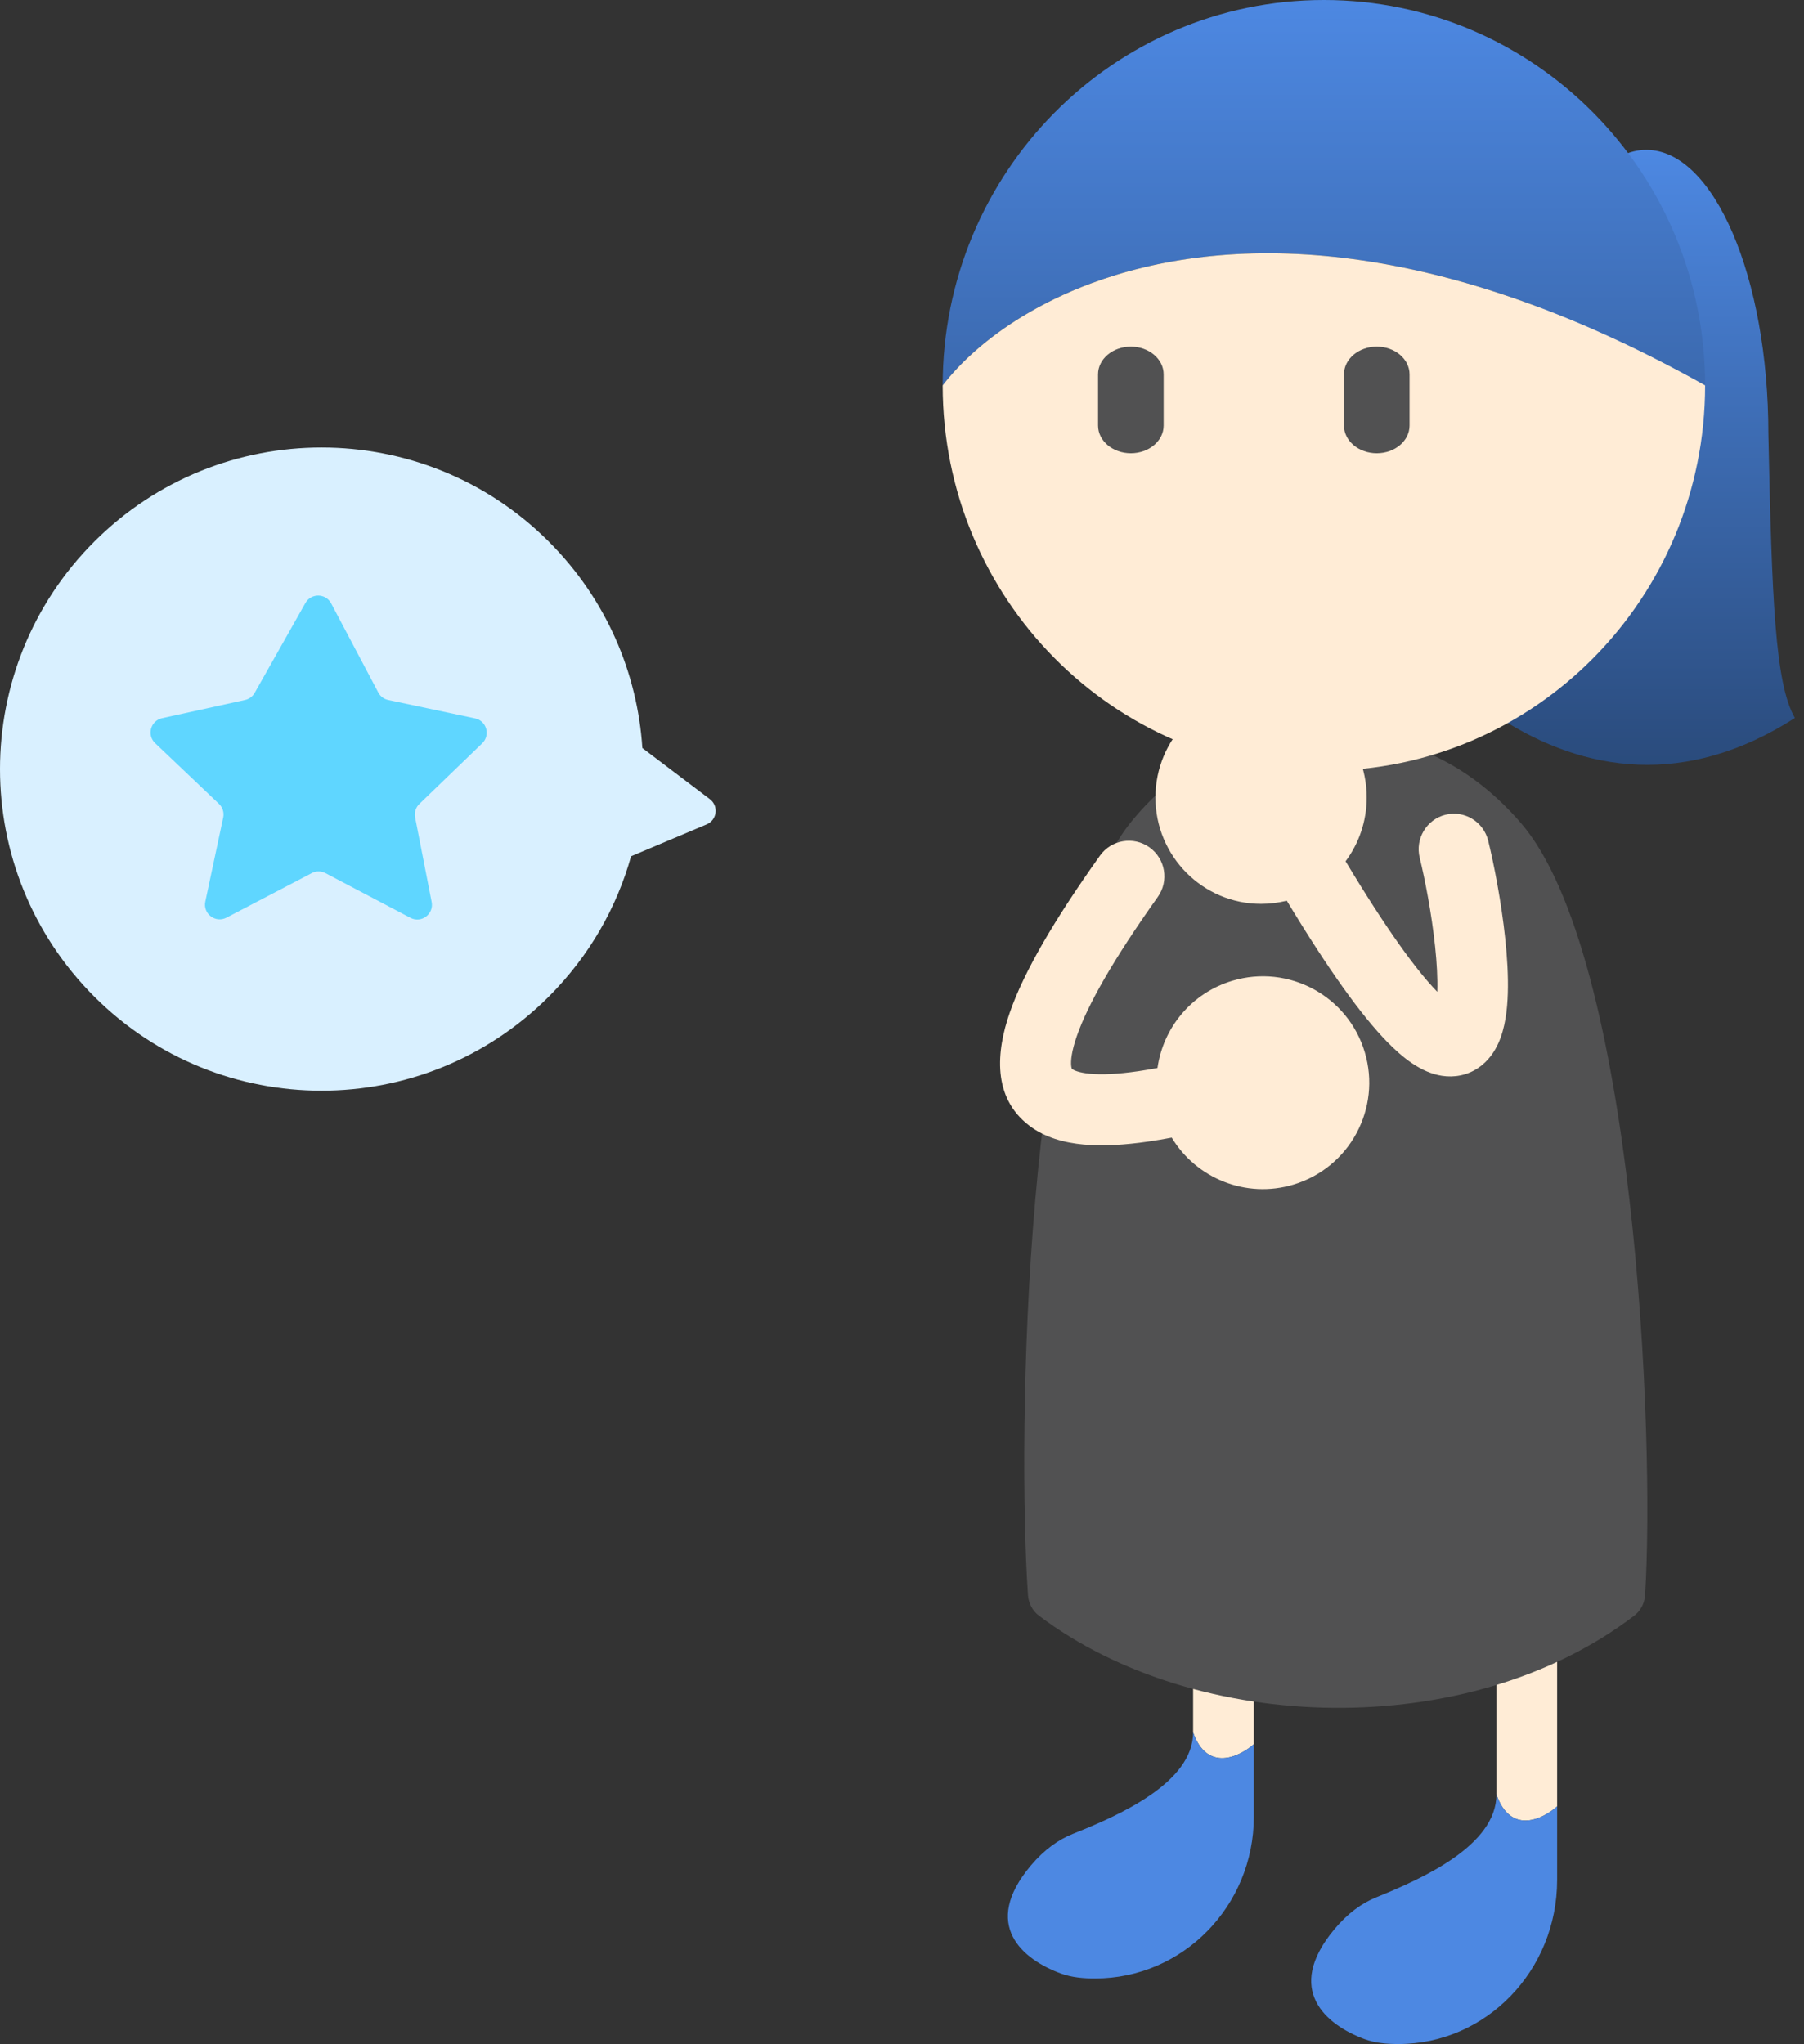
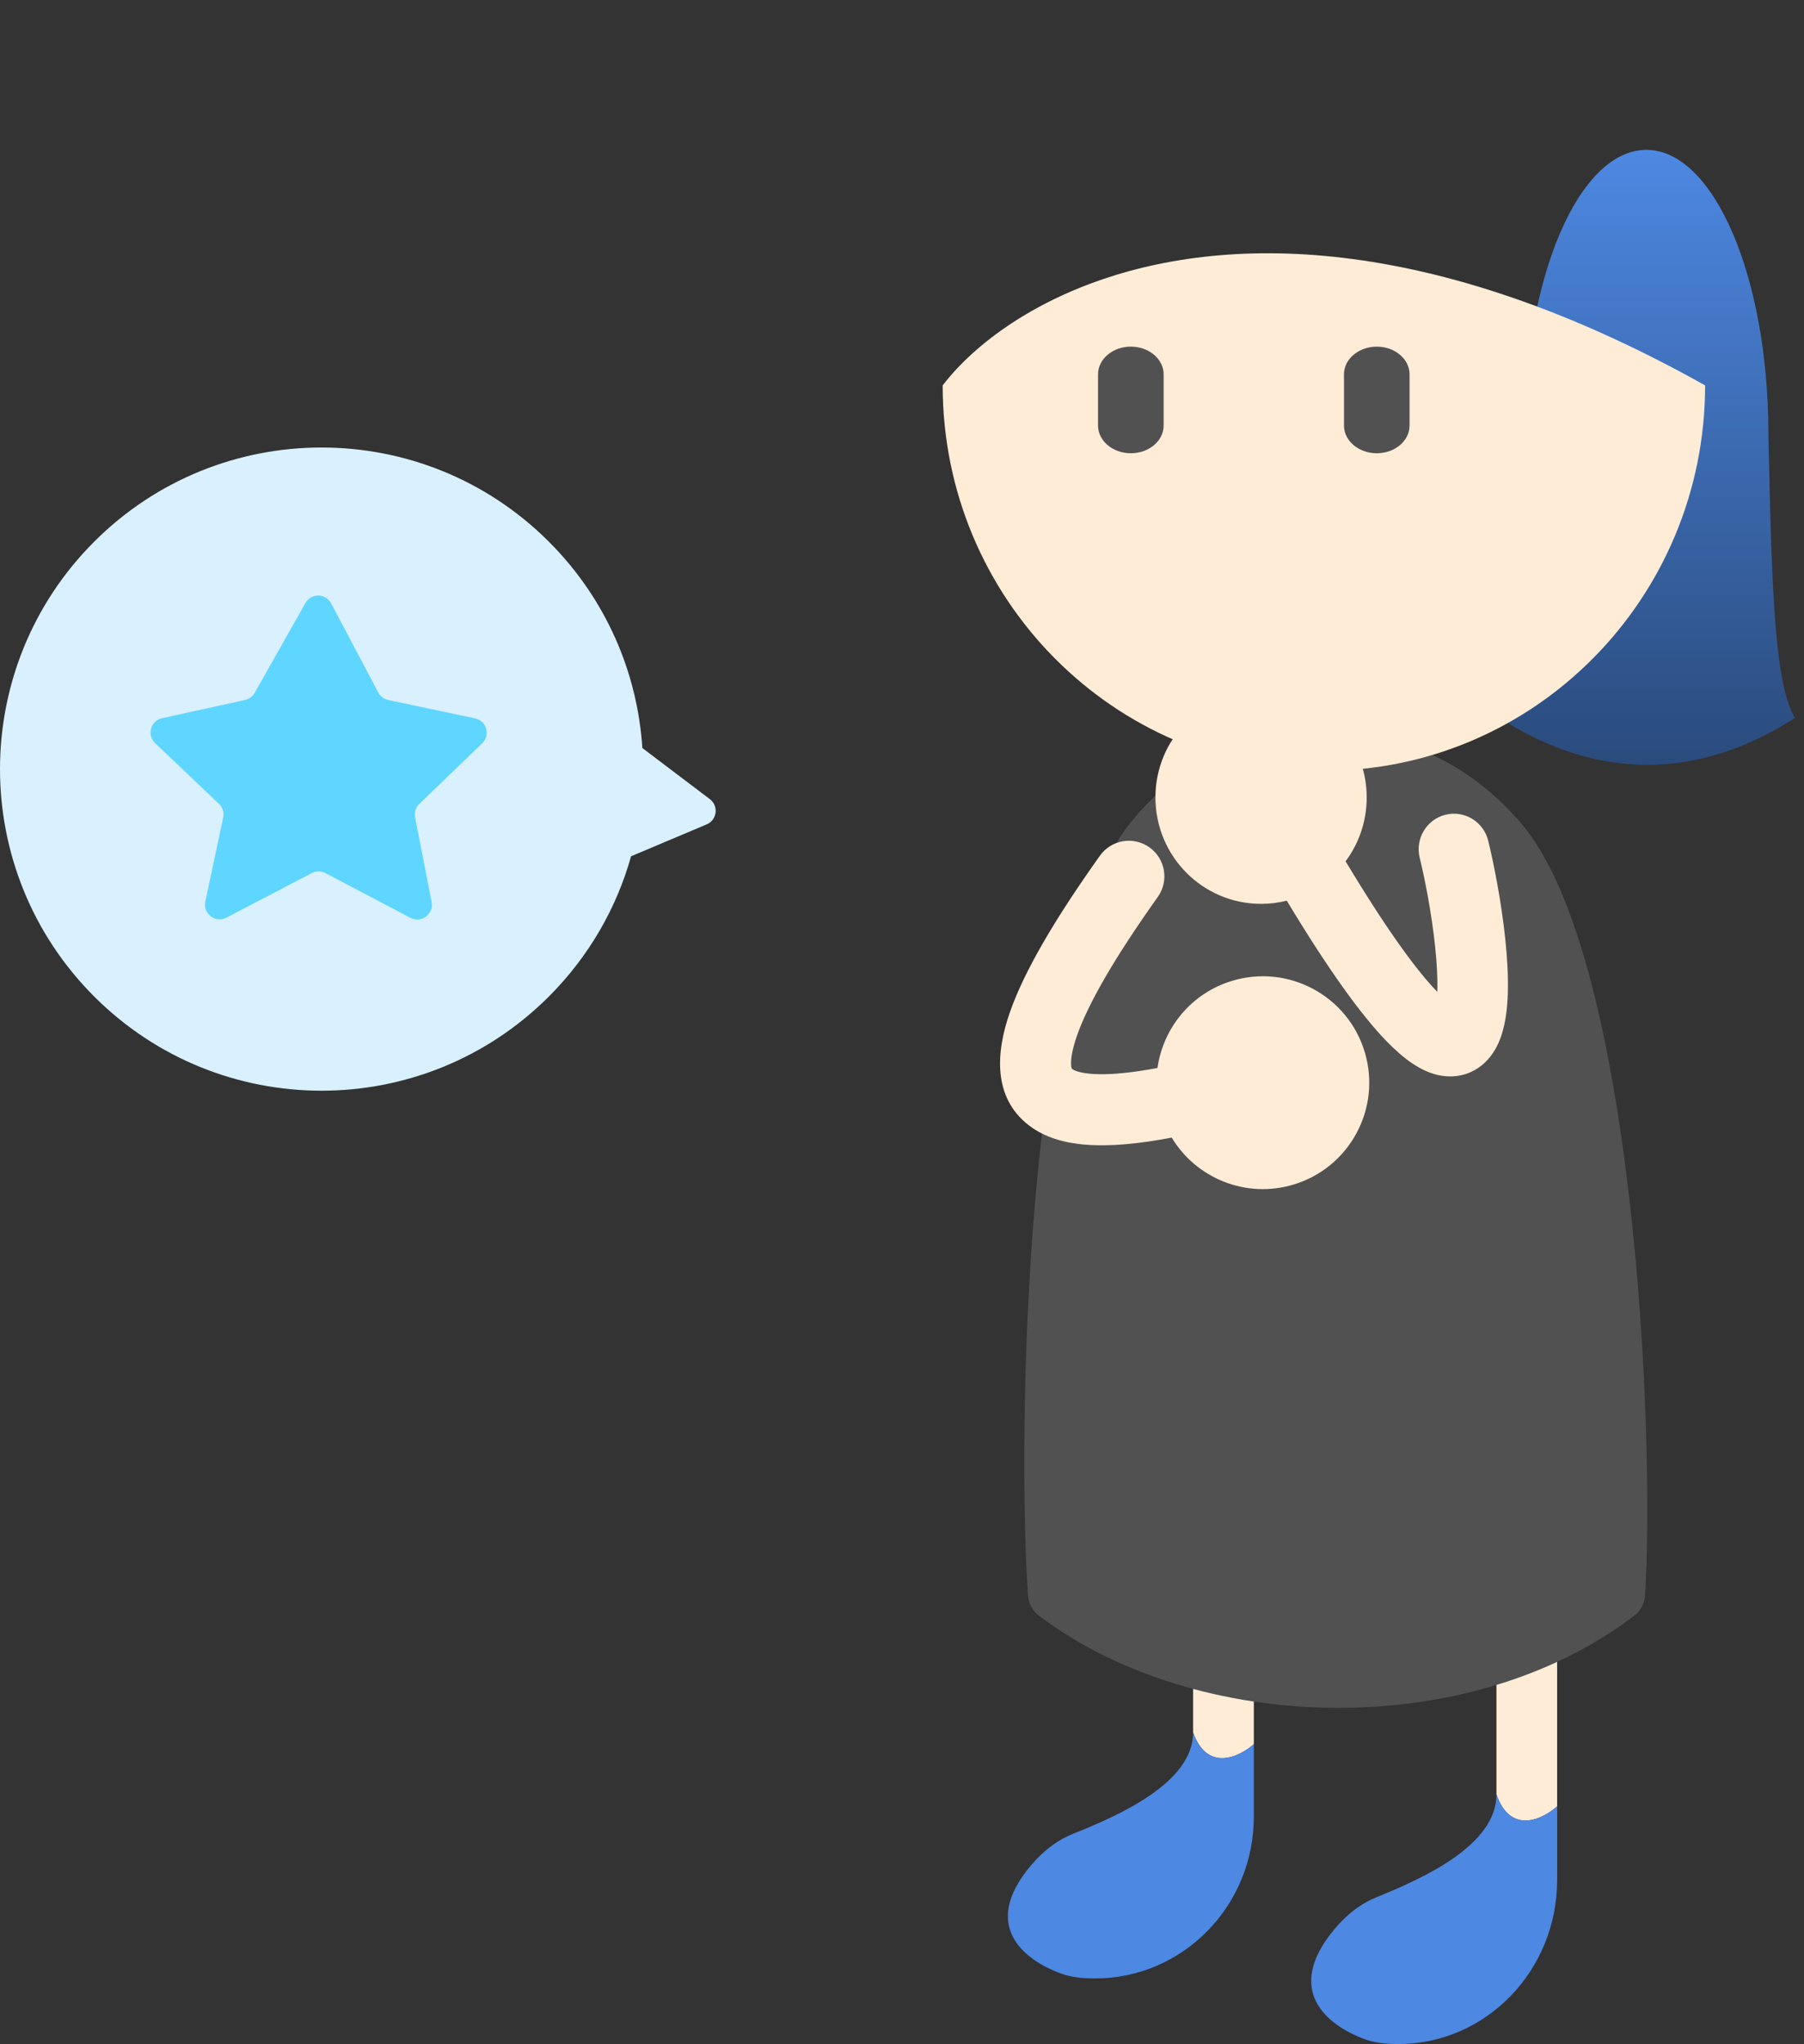
<svg xmlns="http://www.w3.org/2000/svg" width="128" height="145" viewBox="0 0 128 145" fill="none">
  <rect x="0" y="0" width="128" height="145" fill="#333333" stroke="none" />
  <path fill-rule="evenodd" clip-rule="evenodd" d="M116.815 10.631C121.597 10.631 125.473 19.653 125.473 30.782C125.722 42.574 125.949 48.484 127.353 50.934C119.627 55.887 112.421 54.81 106.412 50.934C107.838 47.851 107.947 42.011 108.125 32.478C108.135 31.925 108.146 31.36 108.157 30.782C108.157 19.653 112.033 10.631 116.815 10.631Z" fill="url(#paint0_linear_1515_23921)" />
  <path d="M84.656 122.893C85.649 125.736 87.941 124.635 88.963 123.729V102.404C88.963 101.193 87.999 100.211 86.809 100.211C85.62 100.211 84.656 101.193 84.656 102.404V122.893Z" fill="#FFECD6" />
  <path d="M84.656 122.893C84.656 126.474 79.399 128.783 76.125 130.09C75.105 130.498 74.093 131.211 73.144 132.337C69.581 136.564 72.573 139.004 75.267 139.994L75.27 139.995C76.046 140.279 76.875 140.348 77.699 140.348C83.92 140.348 88.963 135.213 88.963 128.878V123.729C87.941 124.635 85.649 125.736 84.656 122.893Z" fill="#4D88E2" />
  <path d="M106.178 127.292C107.17 130.176 109.462 129.059 110.484 128.14V106.506C110.484 105.278 109.52 104.282 108.331 104.282C107.142 104.282 106.178 105.278 106.178 106.506V127.292Z" fill="#FFECD6" />
  <path d="M106.178 127.292C106.178 130.925 100.921 133.268 97.647 134.594C96.626 135.007 95.615 135.731 94.666 136.873C91.103 141.161 94.095 143.636 96.788 144.641L96.792 144.643C97.567 144.931 98.396 145 99.22 145C105.441 145 110.484 139.791 110.484 133.364V128.14C109.462 129.059 107.17 130.176 106.178 127.292Z" fill="#4D88E2" />
  <path d="M102.781 54.141C104.733 55.225 106.434 56.669 107.914 58.385C115.998 67.757 117.44 102.061 116.722 113.161C116.719 113.197 116.716 113.233 116.712 113.269C116.655 113.752 116.428 114.198 116.067 114.521C116.03 114.554 115.992 114.585 115.953 114.615C104.18 123.609 84.878 123.051 73.716 114.614C73.256 114.266 72.98 113.734 72.94 113.157C72.171 102.056 72.666 67.756 80.192 58.385C81.57 56.669 83.183 55.225 85.067 54.141C86.339 53.409 87.736 52.84 89.267 52.464C90.678 52.117 92.204 51.932 93.853 51.932C95.502 51.932 97.04 52.117 98.474 52.464C100.029 52.84 101.462 53.409 102.781 54.141Z" fill="#515152" />
-   <path fill-rule="evenodd" clip-rule="evenodd" d="M66.886 27.339C66.886 12.24 78.996 0 93.935 0C108.873 0 120.983 12.24 120.983 27.339C101.359 16.341 86.726 16.626 77.383 20.114C75.577 20.788 73.969 21.582 72.561 22.437C70.01 23.986 68.114 25.735 66.886 27.339Z" fill="url(#paint1_linear_1515_23921)" />
  <path d="M93.935 54.679C78.996 54.679 66.886 42.438 66.886 27.339C68.114 25.735 70.01 23.986 72.561 22.437C73.969 21.582 75.577 20.788 77.383 20.114C86.726 16.626 101.359 16.341 120.983 27.339C120.983 42.438 108.873 54.679 93.935 54.679Z" fill="#FFECD6" />
  <path d="M77.91 30.188V26.555C77.91 25.47 78.952 24.59 80.237 24.59C81.522 24.59 82.564 25.47 82.564 26.555V30.188C82.564 31.273 81.522 32.153 80.237 32.153C78.952 32.153 77.91 31.273 77.91 30.188Z" fill="#515152" />
  <path d="M95.36 30.188V26.555C95.36 25.47 96.402 24.59 97.687 24.59C98.972 24.59 100.013 25.47 100.013 26.555V30.188C100.013 31.273 98.972 32.153 97.687 32.153C96.402 32.153 95.36 31.273 95.36 30.188Z" fill="#515152" />
  <path d="M89.477 49.021C93.617 49.021 96.972 52.401 96.972 56.57C96.972 58.269 96.415 59.837 95.474 61.099C98.413 65.989 100.522 68.862 101.979 70.357C101.979 70.34 101.98 70.323 101.981 70.306C102.009 69.4 101.949 68.307 101.825 67.132C101.577 64.785 101.098 62.335 100.733 60.852C100.4 59.501 101.217 58.133 102.559 57.797C103.901 57.462 105.259 58.285 105.592 59.637C106.005 61.313 106.528 63.992 106.803 66.6C106.941 67.903 107.023 69.244 106.985 70.462C106.95 71.61 106.804 72.936 106.302 74.029C106.039 74.602 105.603 75.277 104.872 75.765C104.085 76.29 103.185 76.447 102.321 76.317C100.834 76.092 99.524 75.034 98.423 73.907C96.6 72.041 94.278 68.832 91.301 63.893C90.717 64.04 90.106 64.119 89.477 64.119C85.337 64.119 81.982 60.739 81.982 56.57C81.982 52.401 85.338 49.021 89.477 49.021Z" fill="#FFECD6" />
  <path d="M91.769 84.035C88.397 85.045 84.872 83.584 83.138 80.7C82.567 80.808 82.016 80.901 81.488 80.978C79.807 81.222 78.249 81.318 76.877 81.19C75.525 81.064 74.138 80.702 73.011 79.837C70.406 77.838 70.681 74.599 71.65 71.822C72.668 68.901 74.835 65.209 78.042 60.703C78.849 59.568 80.423 59.303 81.557 60.11C82.691 60.917 82.957 62.491 82.15 63.626C79.003 68.048 77.184 71.263 76.41 73.482C76.024 74.589 75.969 75.254 76.005 75.598C76.021 75.751 76.051 75.808 76.053 75.811C76.055 75.815 76.056 75.815 76.056 75.816C76.056 75.817 76.063 75.824 76.081 75.838C76.165 75.903 76.495 76.091 77.344 76.17C78.172 76.247 79.298 76.201 80.763 75.989C81.197 75.925 81.652 75.849 82.128 75.76C82.526 72.928 84.522 70.447 87.441 69.574C91.434 68.379 95.64 70.647 96.835 74.64C98.031 78.634 95.762 82.84 91.769 84.035Z" fill="#FFECD6" />
  <path d="M6.682 70.691C15.591 79.6 30.036 79.6 38.945 70.691C41.811 67.825 43.755 64.386 44.777 60.743L50.142 58.48C50.881 58.168 51.006 57.173 50.366 56.689L45.578 53.064C45.23 47.734 43.019 42.502 38.945 38.428C30.036 29.518 15.591 29.518 6.682 38.428C-2.227 47.337 -2.227 61.782 6.682 70.691Z" fill="#D9F0FF" />
  <path d="M29.12 65.109C29.894 65.516 30.795 64.846 30.627 63.987L29.453 57.982C29.385 57.635 29.498 57.277 29.752 57.032L34.214 52.73C34.816 52.15 34.524 51.134 33.707 50.961L27.545 49.656C27.243 49.592 26.984 49.398 26.84 49.124L23.497 42.804C23.112 42.076 22.074 42.062 21.669 42.779L18.07 49.15C17.924 49.408 17.675 49.592 17.386 49.655L11.501 50.947C10.685 51.126 10.402 52.144 11.007 52.719L15.536 57.024C15.799 57.273 15.913 57.641 15.837 57.996L14.568 63.956C14.384 64.819 15.288 65.505 16.069 65.097L22.122 61.936C22.425 61.777 22.787 61.778 23.089 61.937L29.12 65.109Z" fill="#5FD6FF" />
  <defs>
    <linearGradient id="paint0_linear_1515_23921" x1="116.883" y1="54.257" x2="116.883" y2="10.631" gradientUnits="userSpaceOnUse">
      <stop stop-color="#2A4B7C" />
      <stop offset="1" stop-color="#4D88E2" />
    </linearGradient>
    <linearGradient id="paint1_linear_1515_23921" x1="93.935" y1="54.679" x2="93.935" y2="0" gradientUnits="userSpaceOnUse">
      <stop stop-color="#2A4B7C" />
      <stop offset="1" stop-color="#4D88E2" />
    </linearGradient>
  </defs>
</svg>